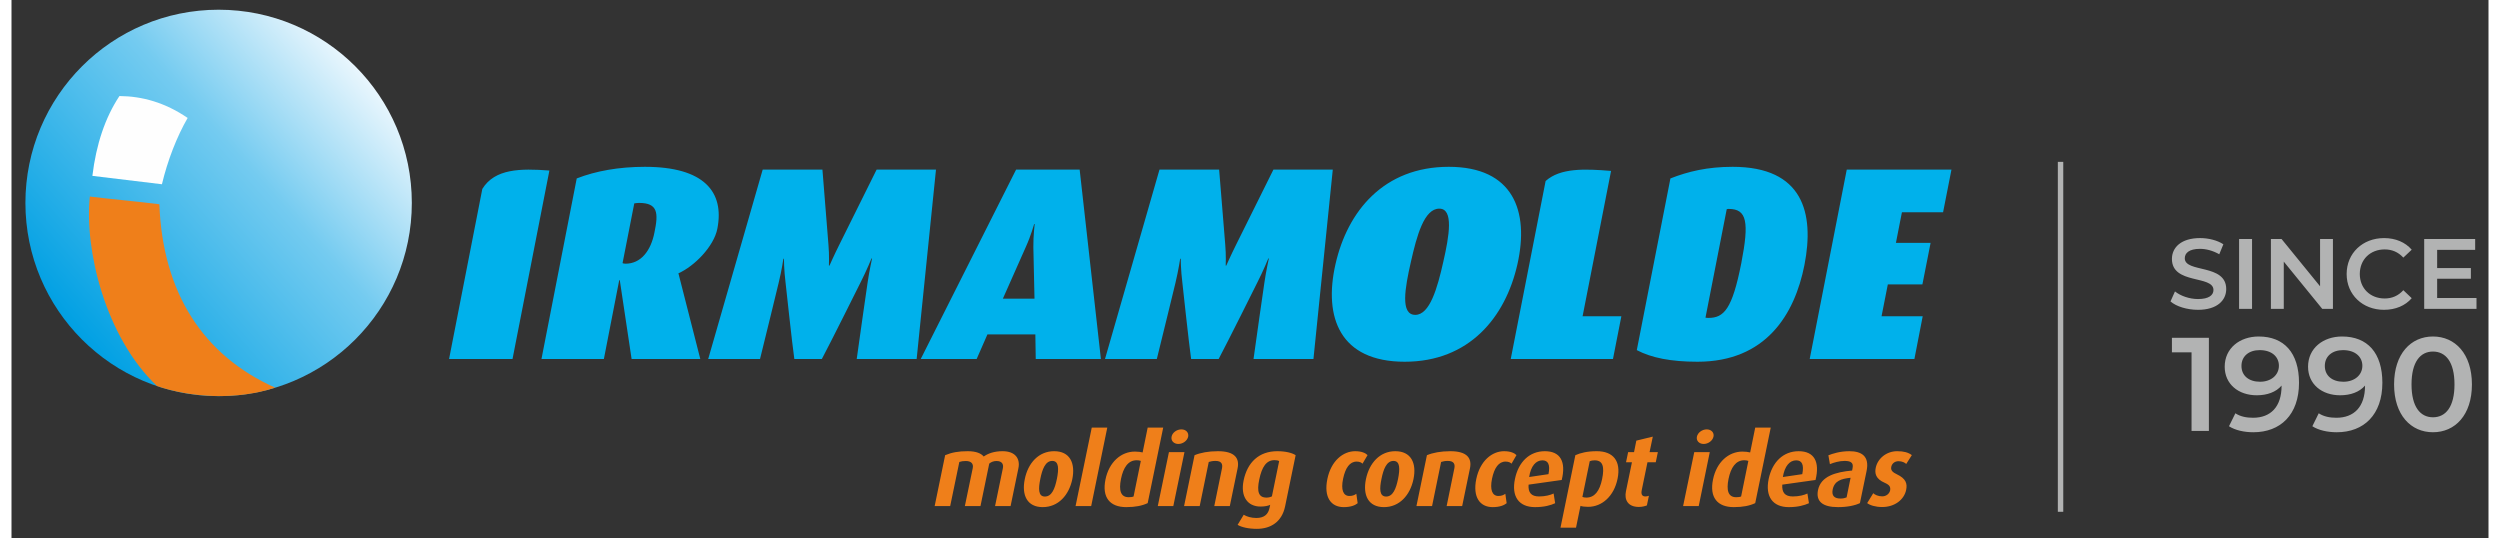
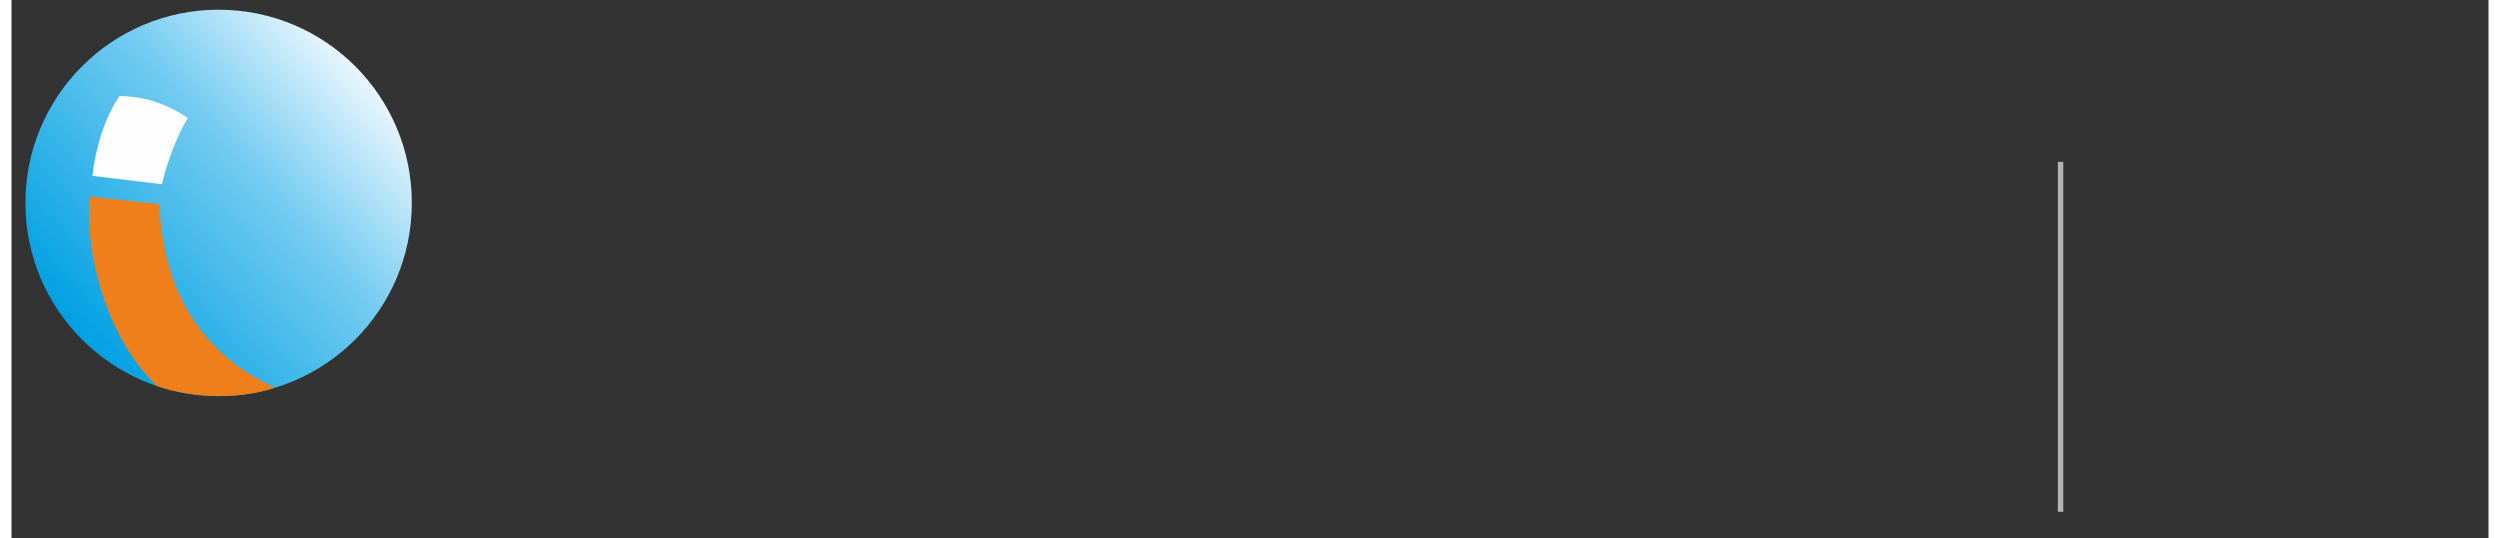
<svg xmlns="http://www.w3.org/2000/svg" xml:space="preserve" width="260px" height="56px" version="1.1" style="shape-rendering:geometricPrecision; text-rendering:geometricPrecision; image-rendering:optimizeQuality; fill-rule:evenodd; clip-rule:evenodd" viewBox="0 0 260 56.52">
  <rect x="0" y="0" width="260" height="56.52" fill="#333333" stroke="none" />
  <defs>
    <style type="text/css">
   
    .str0 {stroke:#B2B3B3;stroke-width:0.57;stroke-miterlimit:22.926}
    .fil6 {fill:none}
    .fil3 {fill:#FEFEFE}
    .fil2 {fill:#EF7F1A}
    .fil0 {fill:#00B1EB;fill-rule:nonzero}
    .fil5 {fill:#B2B3B3;fill-rule:nonzero}
    .fil4 {fill:#EF7F1A;fill-rule:nonzero}
    .fil1 {fill:url(#id0)}
   
  </style>
    <linearGradient id="id0" gradientUnits="userSpaceOnUse" x1="6.55" y1="34.75" x2="36.92" y2="7.85">
      <stop offset="0" style="stop-opacity:1; stop-color:#00A0E3" />
      <stop offset="0.62" style="stop-opacity:1; stop-color:#74CBF0" />
      <stop offset="1" style="stop-opacity:1; stop-color:#E9F6FD" />
    </linearGradient>
  </defs>
  <g id="Layer_x0020_1">
-     <path class="fil0" d="M52.59 37.68l3.87 -19.78c-3.04,-0.23 -5.73,-0.2 -7.04,1.93l-3.49 17.85 6.66 0zm105.48 -9.94c1.26,-5.58 -0.43,-10.23 -7.21,-10.23 -6.81,0 -10.63,4.65 -11.89,10.23 -1.26,5.57 0.46,10.23 7.27,10.23 6.77,0 10.57,-4.66 11.83,-10.23zm-7.78 -0.26c-0.62,2.77 -1.42,5.57 -2.94,5.57 -1.59,0 -1.09,-2.8 -0.46,-5.57 0.62,-2.75 1.39,-5.58 2.98,-5.58 1.52,0 1.05,2.83 0.42,5.58zm-77.99 10.2l-2.28 -8.93 -0.02 -0.06c1.69,-0.75 3.73,-2.83 4.09,-4.68 0.76,-3.87 -1.39,-6.5 -7.6,-6.5 -2.74,0 -5.17,0.44 -7.16,1.22l-3.7 18.95 6.55 0 1.61 -8.27 0.06 0 1.24 8.27 7.21 0zm-4.81 -13.29c-0.38,1.96 -1.44,3.29 -3.04,3.29 -0.15,0 -0.25,-0.03 -0.31,-0.06l1.23 -6.27c0.15,-0.02 0.27,-0.05 0.5,-0.05 1.97,0 2.05,1.04 1.62,3.09zm27.52 13.29l2.03 -19.88 -6.23 0 -3.92 7.89c-0.56,1.12 -1.03,2.19 -1.03,2.19l-0.06 0c0,0 0.05,-1.09 -0.05,-2.22l-0.63 -7.86 -6.27 0 -5.72 19.88 5.44 0c0.36,-1.42 1.96,-8.01 1.96,-8.01 0.33,-1.35 0.49,-2.51 0.49,-2.51l0.06 0c0,0 0,1.16 0.17,2.51 0,0 0.71,6.59 0.92,8.01l2.89 0c0.9,-1.68 4.05,-8.01 4.05,-8.01 0.65,-1.27 1.16,-2.54 1.16,-2.54l0.06 0c0,0 -0.29,1.3 -0.47,2.54 0,0 -0.98,6.76 -1.14,8.01l6.29 0zm19.34 0l-2.23 -19.88 -6.67 0 -10.01 19.88 5.87 0 1.13 -2.58 5.03 0 0.04 2.58 6.84 0zm-6.97 -6.33l-3.32 0 2.41 -5.43c0.56,-1.24 0.87,-2.4 0.87,-2.4l0.06 0c0,0 -0.15,1.19 -0.14,2.43l0.12 5.4zm29.28 6.33l2.03 -19.88 -6.23 0 -3.92 7.89c-0.56,1.12 -1.03,2.19 -1.03,2.19l-0.06 0c0,0 0.05,-1.09 -0.05,-2.22l-0.64 -7.86 -6.26 0 -5.72 19.88 5.44 0c0.36,-1.42 1.96,-8.01 1.96,-8.01 0.32,-1.35 0.49,-2.51 0.49,-2.51l0.06 0c0,0 0,1.16 0.17,2.51 0,0 0.71,6.59 0.92,8.01l2.89 0c0.9,-1.68 4.05,-8.01 4.05,-8.01 0.65,-1.27 1.16,-2.54 1.16,-2.54l0.06 0c0,0 -0.29,1.3 -0.47,2.54 0,0 -0.98,6.76 -1.14,8.01l6.29 0zm31.44 0l0.88 -4.48 -4.07 0 2.99 -15.26c-2.79,-0.23 -5.33,-0.32 -6.87,1.06l-3.66 18.68 10.73 0zm-0.18 -19.85l0.01 -0.03 -0.01 0 0 0.03zm20.28 9.97c1.06,-5.43 -0.14,-10.29 -7.54,-10.29 -2.64,0 -4.68,0.49 -6.53,1.22l-3.53 18.02c1.53,0.81 3.59,1.22 6.37,1.22 7.15,0 10.2,-4.92 11.23,-10.17zm-6.63 -0.18c-0.95,4.83 -1.82,5.75 -3.45,5.75 -0.11,0 -0.2,0 -0.31,-0.03l2.23 -11.38c0.09,-0.03 0.15,-0.03 0.21,-0.03 1.91,0 2.16,1.36 1.32,5.69zm18.17 10.06l0.87 -4.48 -4.32 0 0.66 -3.35 3.63 0 0.86 -4.36 -3.64 0 0.63 -3.21 4.32 0 0.88 -4.48 -10.99 0 -3.89 19.88 10.99 0z" />
    <path class="fil1" d="M21.74 1.02c11.2,0 20.28,9.06 20.28,20.28 0,11.2 -9.09,20.28 -20.28,20.28 -11.2,0 -20.28,-9.08 -20.28,-20.28 0,-11.2 9.08,-20.28 20.28,-20.28z" />
    <path class="fil2" d="M15.25 40.5c-5.44,-5.17 -7.6,-14.34 -7.03,-19.87 2.52,0.31 4.77,0.49 7.3,0.81 0.35,9.25 4.55,15.85 12.15,19.25 -3.98,1.33 -8.82,1.07 -12.41,-0.17l-0.01 -0.02z" />
    <path class="fil3" d="M8.49 18.46c0.4,-3.33 1.35,-6.13 2.84,-8.38 2.38,0.02 4.77,0.67 7.16,2.3 -1.15,2 -2.09,4.42 -2.7,6.96l-7.3 -0.88z" />
-     <path class="fil4" d="M104.87 53.12l0.82 -3.97c0.21,-1 -0.32,-1.79 -1.66,-1.79 -0.93,0 -1.56,0.26 -1.98,0.56 -0.26,-0.31 -0.75,-0.56 -1.68,-0.56 -0.98,0 -1.68,0.13 -2.37,0.42l-1.1 5.34 1.63 0 0.96 -4.63c0.21,-0.07 0.39,-0.1 0.68,-0.1 0.57,0 0.82,0.29 0.73,0.74l-0.83 3.99 1.64 0 0.92 -4.46c0.23,-0.19 0.49,-0.27 0.77,-0.27 0.56,0 0.75,0.33 0.66,0.76l-0.82 3.97 1.63 0zm6.48 -2.83c0.34,-1.69 -0.26,-2.93 -1.91,-2.93 -1.62,0 -2.74,1.24 -3.08,2.93 -0.35,1.69 0.25,2.94 1.88,2.94 1.64,0 2.76,-1.25 3.11,-2.94zm-1.62 -0.02c-0.21,1.02 -0.53,1.85 -1.26,1.85 -0.71,0 -0.69,-0.83 -0.48,-1.85 0.2,-1.01 0.53,-1.89 1.25,-1.89 0.73,0 0.69,0.88 0.49,1.89zm3.6 2.85l1.69 -8.24 -1.63 0 -1.7 8.24 1.64 0zm5.93 -0.31l1.63 -7.93 -1.63 0 -0.53 2.61c-0.2,-0.05 -0.48,-0.09 -0.81,-0.09 -1.46,0 -2.72,1.11 -3.09,2.93 -0.39,1.89 0.47,2.9 2.18,2.9 0.97,0 1.68,-0.15 2.25,-0.42zm-1.48 -0.7c-0.13,0.06 -0.3,0.08 -0.52,0.08 -0.83,0 -1.05,-0.7 -0.8,-1.93 0.24,-1.17 0.74,-1.95 1.65,-1.95 0.16,0 0.31,0.02 0.43,0.07l-0.76 3.73zm5.73 -6.28c0.08,-0.42 -0.23,-0.76 -0.71,-0.76 -0.49,0 -0.95,0.34 -1.03,0.76 -0.09,0.43 0.23,0.77 0.71,0.77 0.48,0 0.94,-0.34 1.03,-0.77zm-1.56 7.29l1.17 -5.66 -1.63 0 -1.17 5.66 1.63 0zm5.93 0l0.82 -3.97c0.21,-1.03 -0.27,-1.79 -2.06,-1.79 -1.01,0 -1.84,0.16 -2.46,0.42l-1.1 5.34 1.64 0 0.95 -4.63c0.2,-0.06 0.39,-0.11 0.72,-0.11 0.66,0 0.75,0.38 0.67,0.78l-0.81 3.96 1.63 0zm5.8 0.05l1.11 -5.39c-0.35,-0.24 -1.05,-0.42 -1.92,-0.42 -1.94,0 -3.15,1.18 -3.54,3.07 -0.35,1.7 0.42,2.74 1.77,2.74 0.47,0 0.81,-0.08 1.02,-0.18l-0.07 0.32c-0.13,0.65 -0.53,1.06 -1.39,1.06 -0.53,0 -1.02,-0.15 -1.32,-0.34l-0.64 1.06c0.4,0.25 1.15,0.42 2.02,0.42 1.45,0 2.62,-0.73 2.96,-2.34zm-1.38 -1.07c-0.15,0.08 -0.35,0.13 -0.57,0.13 -0.82,0 -1.03,-0.61 -0.76,-1.89 0.28,-1.36 0.76,-2.04 1.6,-2.04 0.22,0 0.38,0.03 0.49,0.1l-0.76 3.7zm9 0.72l-0.14 -0.99c-0.2,0.15 -0.42,0.23 -0.73,0.23 -0.65,0 -0.9,-0.66 -0.66,-1.8 0.24,-1.16 0.71,-1.81 1.42,-1.81 0.32,0 0.5,0.1 0.62,0.22l0.53 -0.9c-0.21,-0.21 -0.61,-0.41 -1.3,-0.41 -1.26,0 -2.53,1 -2.92,2.92 -0.39,1.9 0.37,2.95 1.72,2.95 0.71,0 1.18,-0.18 1.46,-0.41zm5.86 -2.53c0.35,-1.69 -0.26,-2.93 -1.91,-2.93 -1.62,0 -2.73,1.24 -3.08,2.93 -0.35,1.69 0.25,2.94 1.89,2.94 1.63,0 2.75,-1.25 3.1,-2.94zm-1.62 -0.02c-0.21,1.02 -0.53,1.85 -1.25,1.85 -0.72,0 -0.7,-0.83 -0.49,-1.85 0.2,-1.01 0.53,-1.89 1.26,-1.89 0.72,0 0.68,0.88 0.48,1.89zm6.73 2.85l0.82 -3.97c0.21,-1.03 -0.27,-1.79 -2.06,-1.79 -1.01,0 -1.84,0.16 -2.46,0.42l-1.1 5.34 1.64 0 0.95 -4.63c0.2,-0.06 0.39,-0.11 0.71,-0.11 0.67,0 0.76,0.38 0.68,0.78l-0.81 3.96 1.63 0zm4.67 -0.3l-0.14 -0.99c-0.2,0.15 -0.43,0.23 -0.73,0.23 -0.65,0 -0.9,-0.66 -0.67,-1.8 0.24,-1.16 0.71,-1.81 1.42,-1.81 0.33,0 0.51,0.1 0.63,0.22l0.52 -0.9c-0.21,-0.21 -0.61,-0.41 -1.3,-0.41 -1.26,0 -2.52,1 -2.92,2.92 -0.39,1.9 0.38,2.95 1.72,2.95 0.72,0 1.18,-0.18 1.47,-0.41zm5.78 -2.44c0.47,-1.91 -0.13,-3.02 -1.77,-3.02 -1.62,0 -2.78,1.14 -3.14,2.92 -0.38,1.8 0.38,2.95 2.11,2.95 0.96,0 1.63,-0.19 2.11,-0.41l-0.16 -1.02c-0.33,0.16 -0.87,0.31 -1.53,0.31 -0.82,0 -1.16,-0.41 -1.1,-1.24l3.48 -0.49zm-1.39 -0.61l-2.03 0.3c0.18,-1.17 0.72,-1.75 1.39,-1.75 0.6,0 0.84,0.44 0.64,1.45zm7.25 0.49c0.39,-1.91 -0.49,-2.9 -2.18,-2.9 -1.01,0 -1.71,0.18 -2.25,0.42l-1.56 7.61 1.63 0 0.47 -2.29c0.16,0.06 0.45,0.1 0.8,0.1 1.47,0 2.72,-1.13 3.09,-2.94zm-1.62 0.02c-0.26,1.27 -0.79,1.95 -1.66,1.95 -0.18,0 -0.32,-0.03 -0.41,-0.07l0.77 -3.75c0.15,-0.06 0.3,-0.09 0.52,-0.09 0.87,0 1.04,0.69 0.78,1.96zm4.7 2.77l0.21 -1.01c-0.15,0.04 -0.23,0.07 -0.36,0.07 -0.37,0 -0.48,-0.24 -0.39,-0.67l0.6 -2.92 0.87 0 0.22 -1.06 -0.87 0 0.34 -1.63 -1.73 0.42 -0.24 1.21 -0.62 0 -0.22 1.06 0.62 0 -0.63 3.05c-0.18,0.87 0.18,1.64 1.36,1.64 0.38,0 0.69,-0.1 0.84,-0.16zm6.99 -7.22c0.09,-0.42 -0.23,-0.76 -0.71,-0.76 -0.48,0 -0.94,0.34 -1.03,0.76 -0.09,0.43 0.23,0.77 0.71,0.77 0.48,0 0.94,-0.34 1.03,-0.77zm-1.55 7.29l1.16 -5.66 -1.63 0 -1.17 5.66 1.64 0zm5.93 -0.31l1.63 -7.93 -1.63 0 -0.53 2.61c-0.2,-0.05 -0.48,-0.09 -0.81,-0.09 -1.46,0 -2.72,1.11 -3.09,2.93 -0.39,1.89 0.47,2.9 2.18,2.9 0.97,0 1.68,-0.15 2.25,-0.42zm-1.48 -0.7c-0.13,0.06 -0.3,0.08 -0.52,0.08 -0.83,0 -1.05,-0.7 -0.8,-1.93 0.24,-1.17 0.75,-1.95 1.65,-1.95 0.16,0 0.31,0.02 0.43,0.07l-0.76 3.73zm7.81 -1.73c0.47,-1.91 -0.13,-3.02 -1.77,-3.02 -1.62,0 -2.78,1.14 -3.15,2.92 -0.37,1.8 0.39,2.95 2.12,2.95 0.95,0 1.62,-0.19 2.11,-0.41l-0.16 -1.02c-0.33,0.16 -0.87,0.31 -1.53,0.31 -0.83,0 -1.16,-0.41 -1.11,-1.24l3.49 -0.49zm-1.39 -0.61l-2.04 0.3c0.19,-1.17 0.73,-1.75 1.4,-1.75 0.6,0 0.84,0.44 0.64,1.45zm6.05 3.04l0.7 -3.38c0.32,-1.54 -0.52,-2.07 -1.8,-2.07 -0.99,0 -1.78,0.26 -2.21,0.43l0.16 0.93c0.4,-0.17 1,-0.34 1.54,-0.34 0.6,0 0.96,0.16 0.84,0.75l-0.05 0.26c-1.73,0.16 -3.28,0.59 -3.58,2.05 -0.24,1.18 0.47,1.79 2.1,1.79 0.98,0 1.78,-0.17 2.3,-0.42zm-1.4 -0.6c-0.17,0.07 -0.38,0.12 -0.63,0.12 -0.65,0 -0.96,-0.29 -0.83,-0.95 0.19,-0.9 0.88,-1.13 1.88,-1.23l-0.42 2.06zm6.25 -0.78c0.14,-0.66 0,-1.19 -1,-1.66 -0.4,-0.19 -0.64,-0.4 -0.56,-0.77 0.07,-0.33 0.34,-0.59 0.77,-0.59 0.37,0 0.66,0.15 0.8,0.29l0.59 -0.93c-0.38,-0.28 -0.84,-0.41 -1.54,-0.41 -1.13,0 -2.05,0.77 -2.25,1.74 -0.12,0.59 -0.01,1.17 0.95,1.58 0.48,0.21 0.63,0.42 0.56,0.8 -0.08,0.35 -0.41,0.62 -0.83,0.62 -0.41,0 -0.77,-0.16 -0.94,-0.33l-0.64 1.04c0.3,0.23 0.88,0.41 1.58,0.41 1.34,0 2.31,-0.8 2.51,-1.79z" />
-     <path class="fil5" d="M229.51 32.52c2.01,0 2.96,-1 2.96,-2.18 0,-2.68 -4.35,-1.67 -4.35,-3.23 0,-0.55 0.46,-0.99 1.6,-0.99 0.63,0 1.36,0.19 2.02,0.57l0.43 -1.05c-0.64,-0.42 -1.56,-0.65 -2.44,-0.65 -2.01,0 -2.96,1 -2.96,2.19 0,2.71 4.36,1.68 4.36,3.26 0,0.54 -0.48,0.95 -1.62,0.95 -0.9,0 -1.84,-0.33 -2.42,-0.8l-0.47 1.05c0.6,0.53 1.74,0.88 2.89,0.88zm4.31 -0.1l1.36 0 0 -7.33 -1.36 0 0 7.33zm8.5 -7.33l0 4.96 -4.04 -4.96 -1.12 0 0 7.33 1.35 0 0 -4.96 4.04 4.96 1.12 0 0 -7.33 -1.35 0zm6.71 7.43c1.2,0 2.23,-0.43 2.91,-1.22l-0.88 -0.84c-0.53,0.59 -1.19,0.87 -1.96,0.87 -1.52,0 -2.61,-1.07 -2.61,-2.57 0,-1.51 1.09,-2.58 2.61,-2.58 0.77,0 1.43,0.28 1.96,0.86l0.88 -0.83c-0.68,-0.79 -1.71,-1.22 -2.9,-1.22 -2.25,0 -3.93,1.58 -3.93,3.77 0,2.18 1.68,3.76 3.92,3.76zm5.58 -1.24l0 -2.02 3.54 0 0 -1.12 -3.54 0 0 -1.91 3.99 0 0 -1.14 -5.35 0 0 7.33 5.49 0 0 -1.14 -4.13 0zm-27.84 4.18l0 1.52 2.06 0 0 8.25 1.82 0 0 -9.77 -3.88 0zm9.11 -0.14c-1.99,0 -3.57,1.23 -3.57,3.17 0,1.83 1.44,3 3.36,3 1.09,0 2.03,-0.33 2.61,-1.02l0 0.02c0,2.22 -1.15,3.36 -3,3.36 -0.68,0 -1.32,-0.12 -1.85,-0.47l-0.67 1.36c0.65,0.42 1.59,0.63 2.56,0.63 2.84,0 4.79,-1.84 4.79,-5.19 0,-3.14 -1.56,-4.86 -4.23,-4.86zm0.14 4.75c-1.18,0 -1.95,-0.64 -1.95,-1.66 0,-1.02 0.78,-1.66 1.91,-1.66 1.3,0 2.02,0.72 2.02,1.64 0,0.97 -0.81,1.68 -1.98,1.68zm8.61 -4.75c-1.99,0 -3.57,1.23 -3.57,3.17 0,1.83 1.44,3 3.37,3 1.08,0 2.02,-0.33 2.61,-1.02l0 0.02c0,2.22 -1.16,3.36 -3.01,3.36 -0.68,0 -1.32,-0.12 -1.85,-0.47l-0.67 1.36c0.65,0.42 1.59,0.63 2.57,0.63 2.83,0 4.78,-1.84 4.78,-5.19 0,-3.14 -1.56,-4.86 -4.23,-4.86zm0.14 4.75c-1.18,0 -1.95,-0.64 -1.95,-1.66 0,-1.02 0.78,-1.66 1.91,-1.66 1.3,0 2.03,0.72 2.03,1.64 0,0.97 -0.81,1.68 -1.99,1.68zm9.4 5.3c2.33,0 4.09,-1.81 4.09,-5.02 0,-3.21 -1.76,-5.03 -4.09,-5.03 -2.32,0 -4.08,1.82 -4.08,5.03 0,3.21 1.76,5.02 4.08,5.02zm0 -1.57c-1.33,0 -2.25,-1.09 -2.25,-3.45 0,-2.36 0.92,-3.45 2.25,-3.45 1.34,0 2.26,1.09 2.26,3.45 0,2.36 -0.92,3.45 -2.26,3.45z" />
    <line class="fil6 str0" x1="215.08" y1="16.99" x2="215.08" y2="53.72" />
  </g>
</svg>